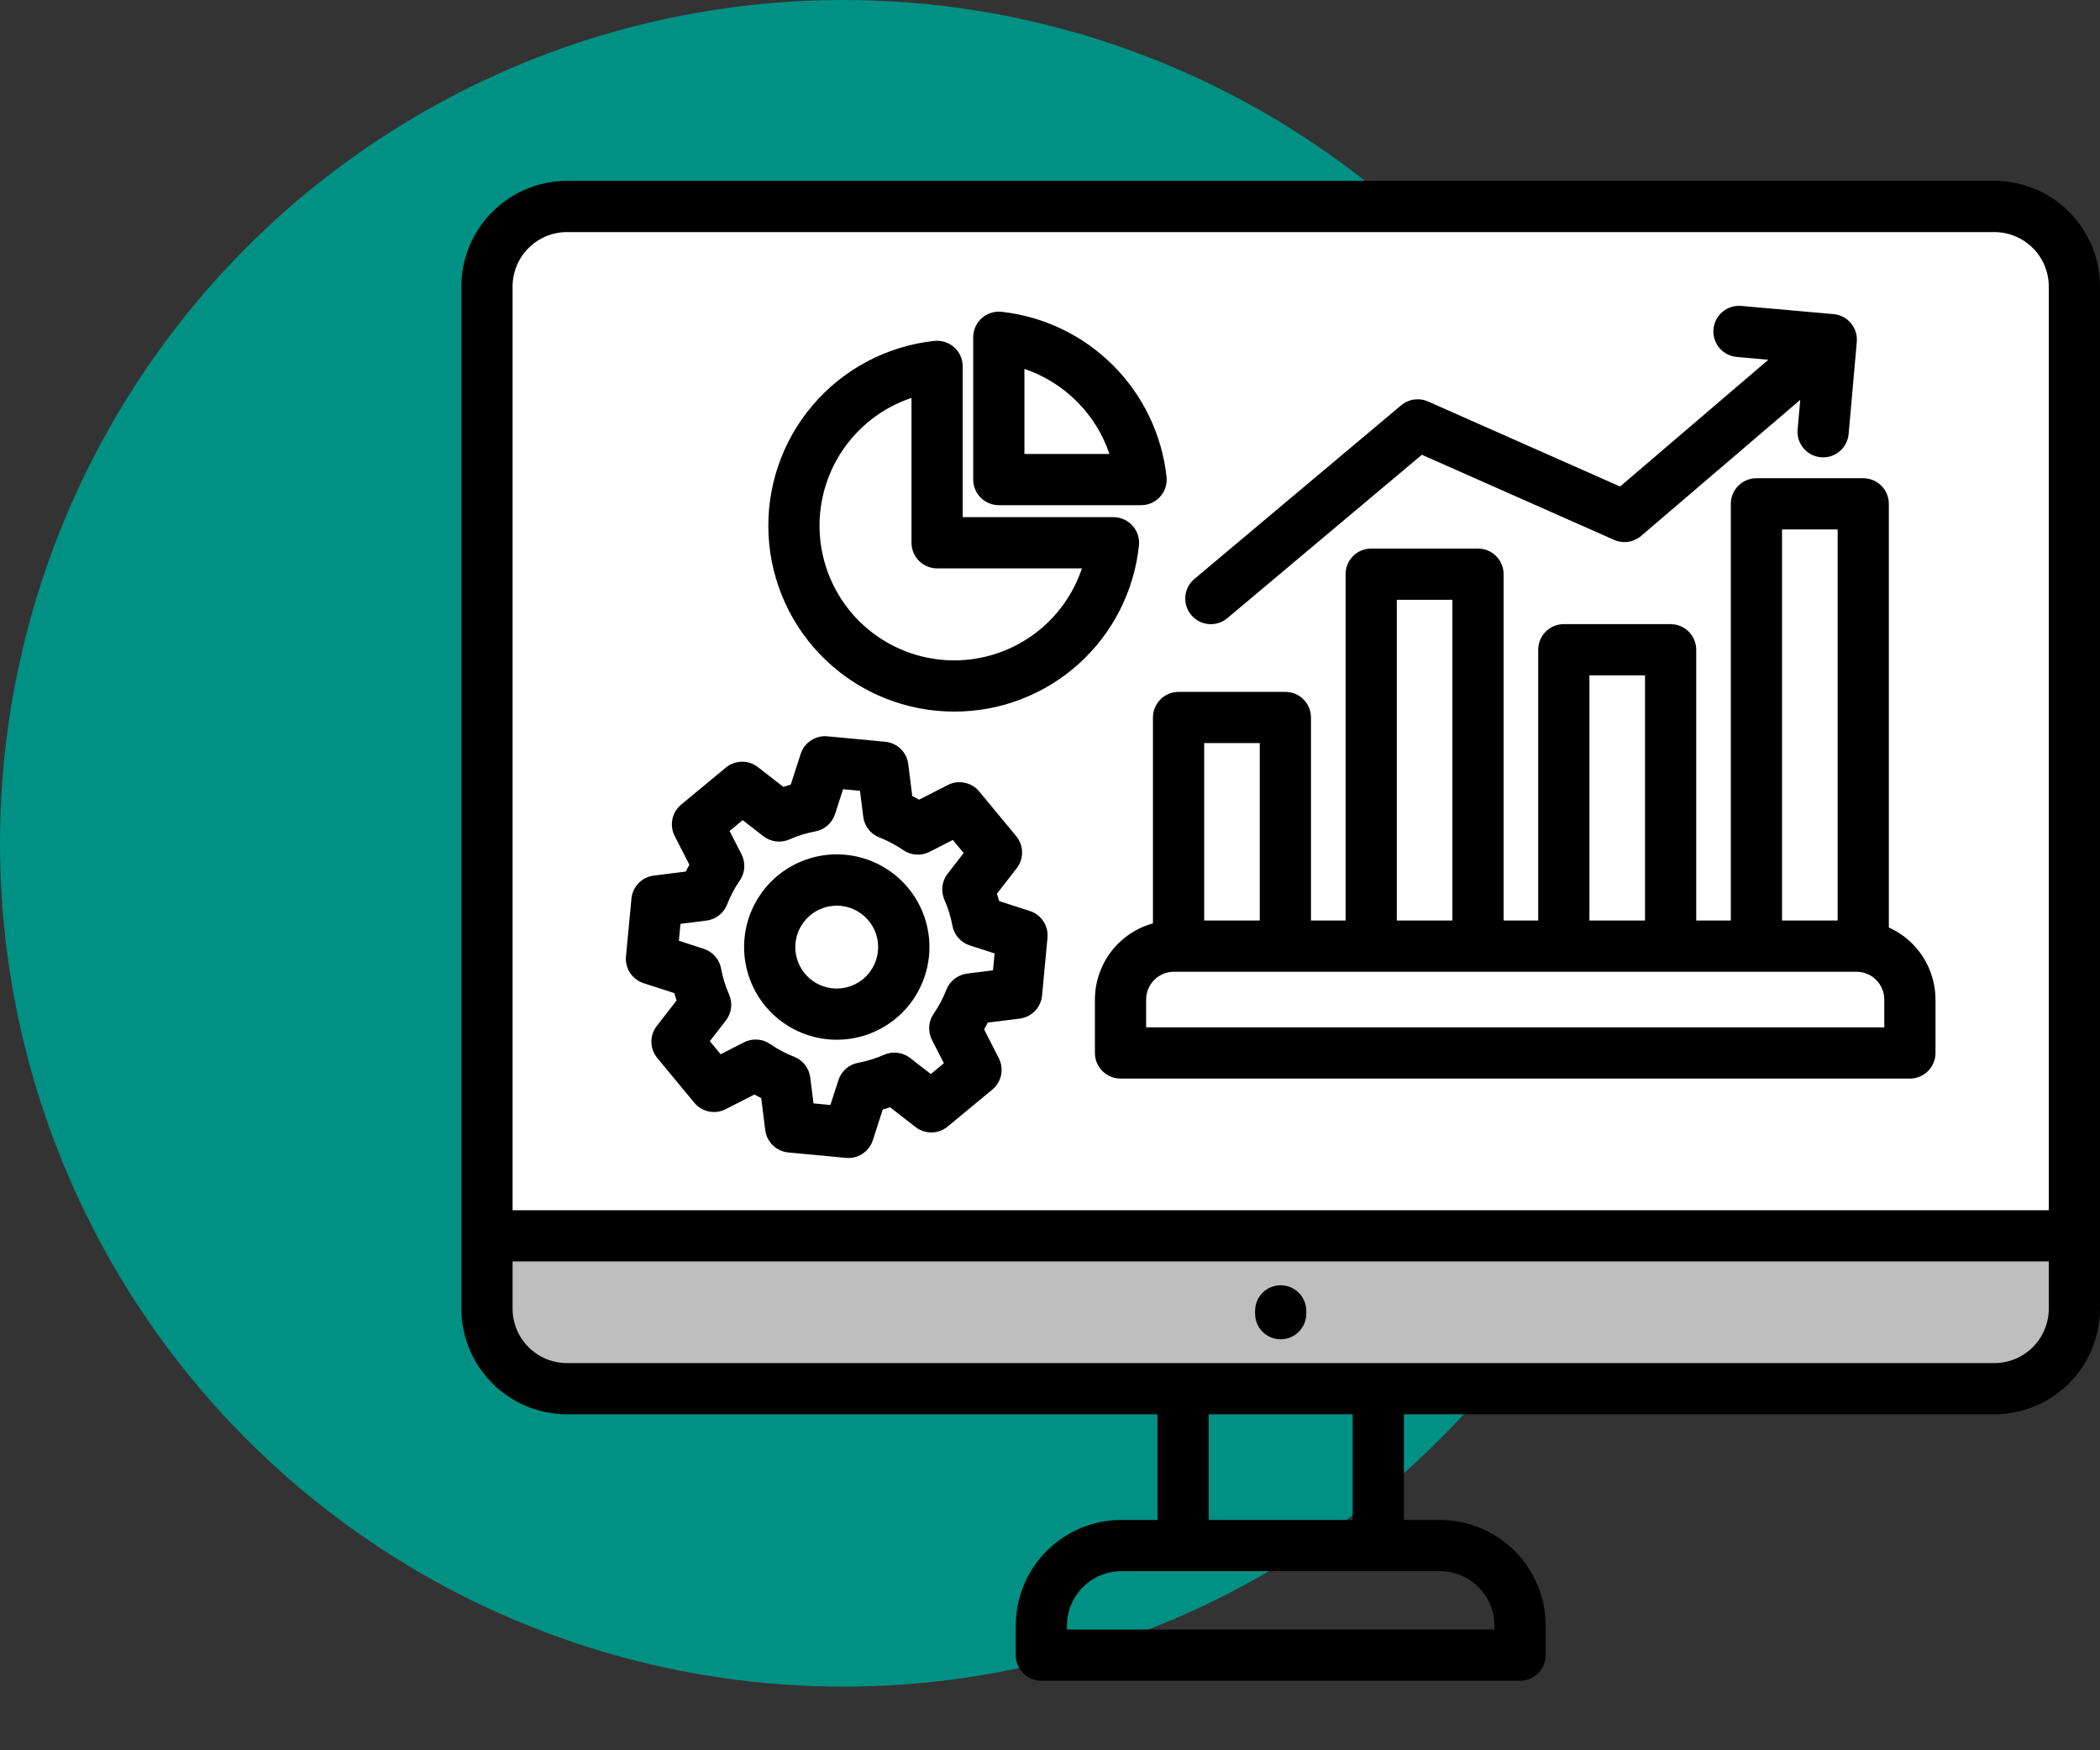
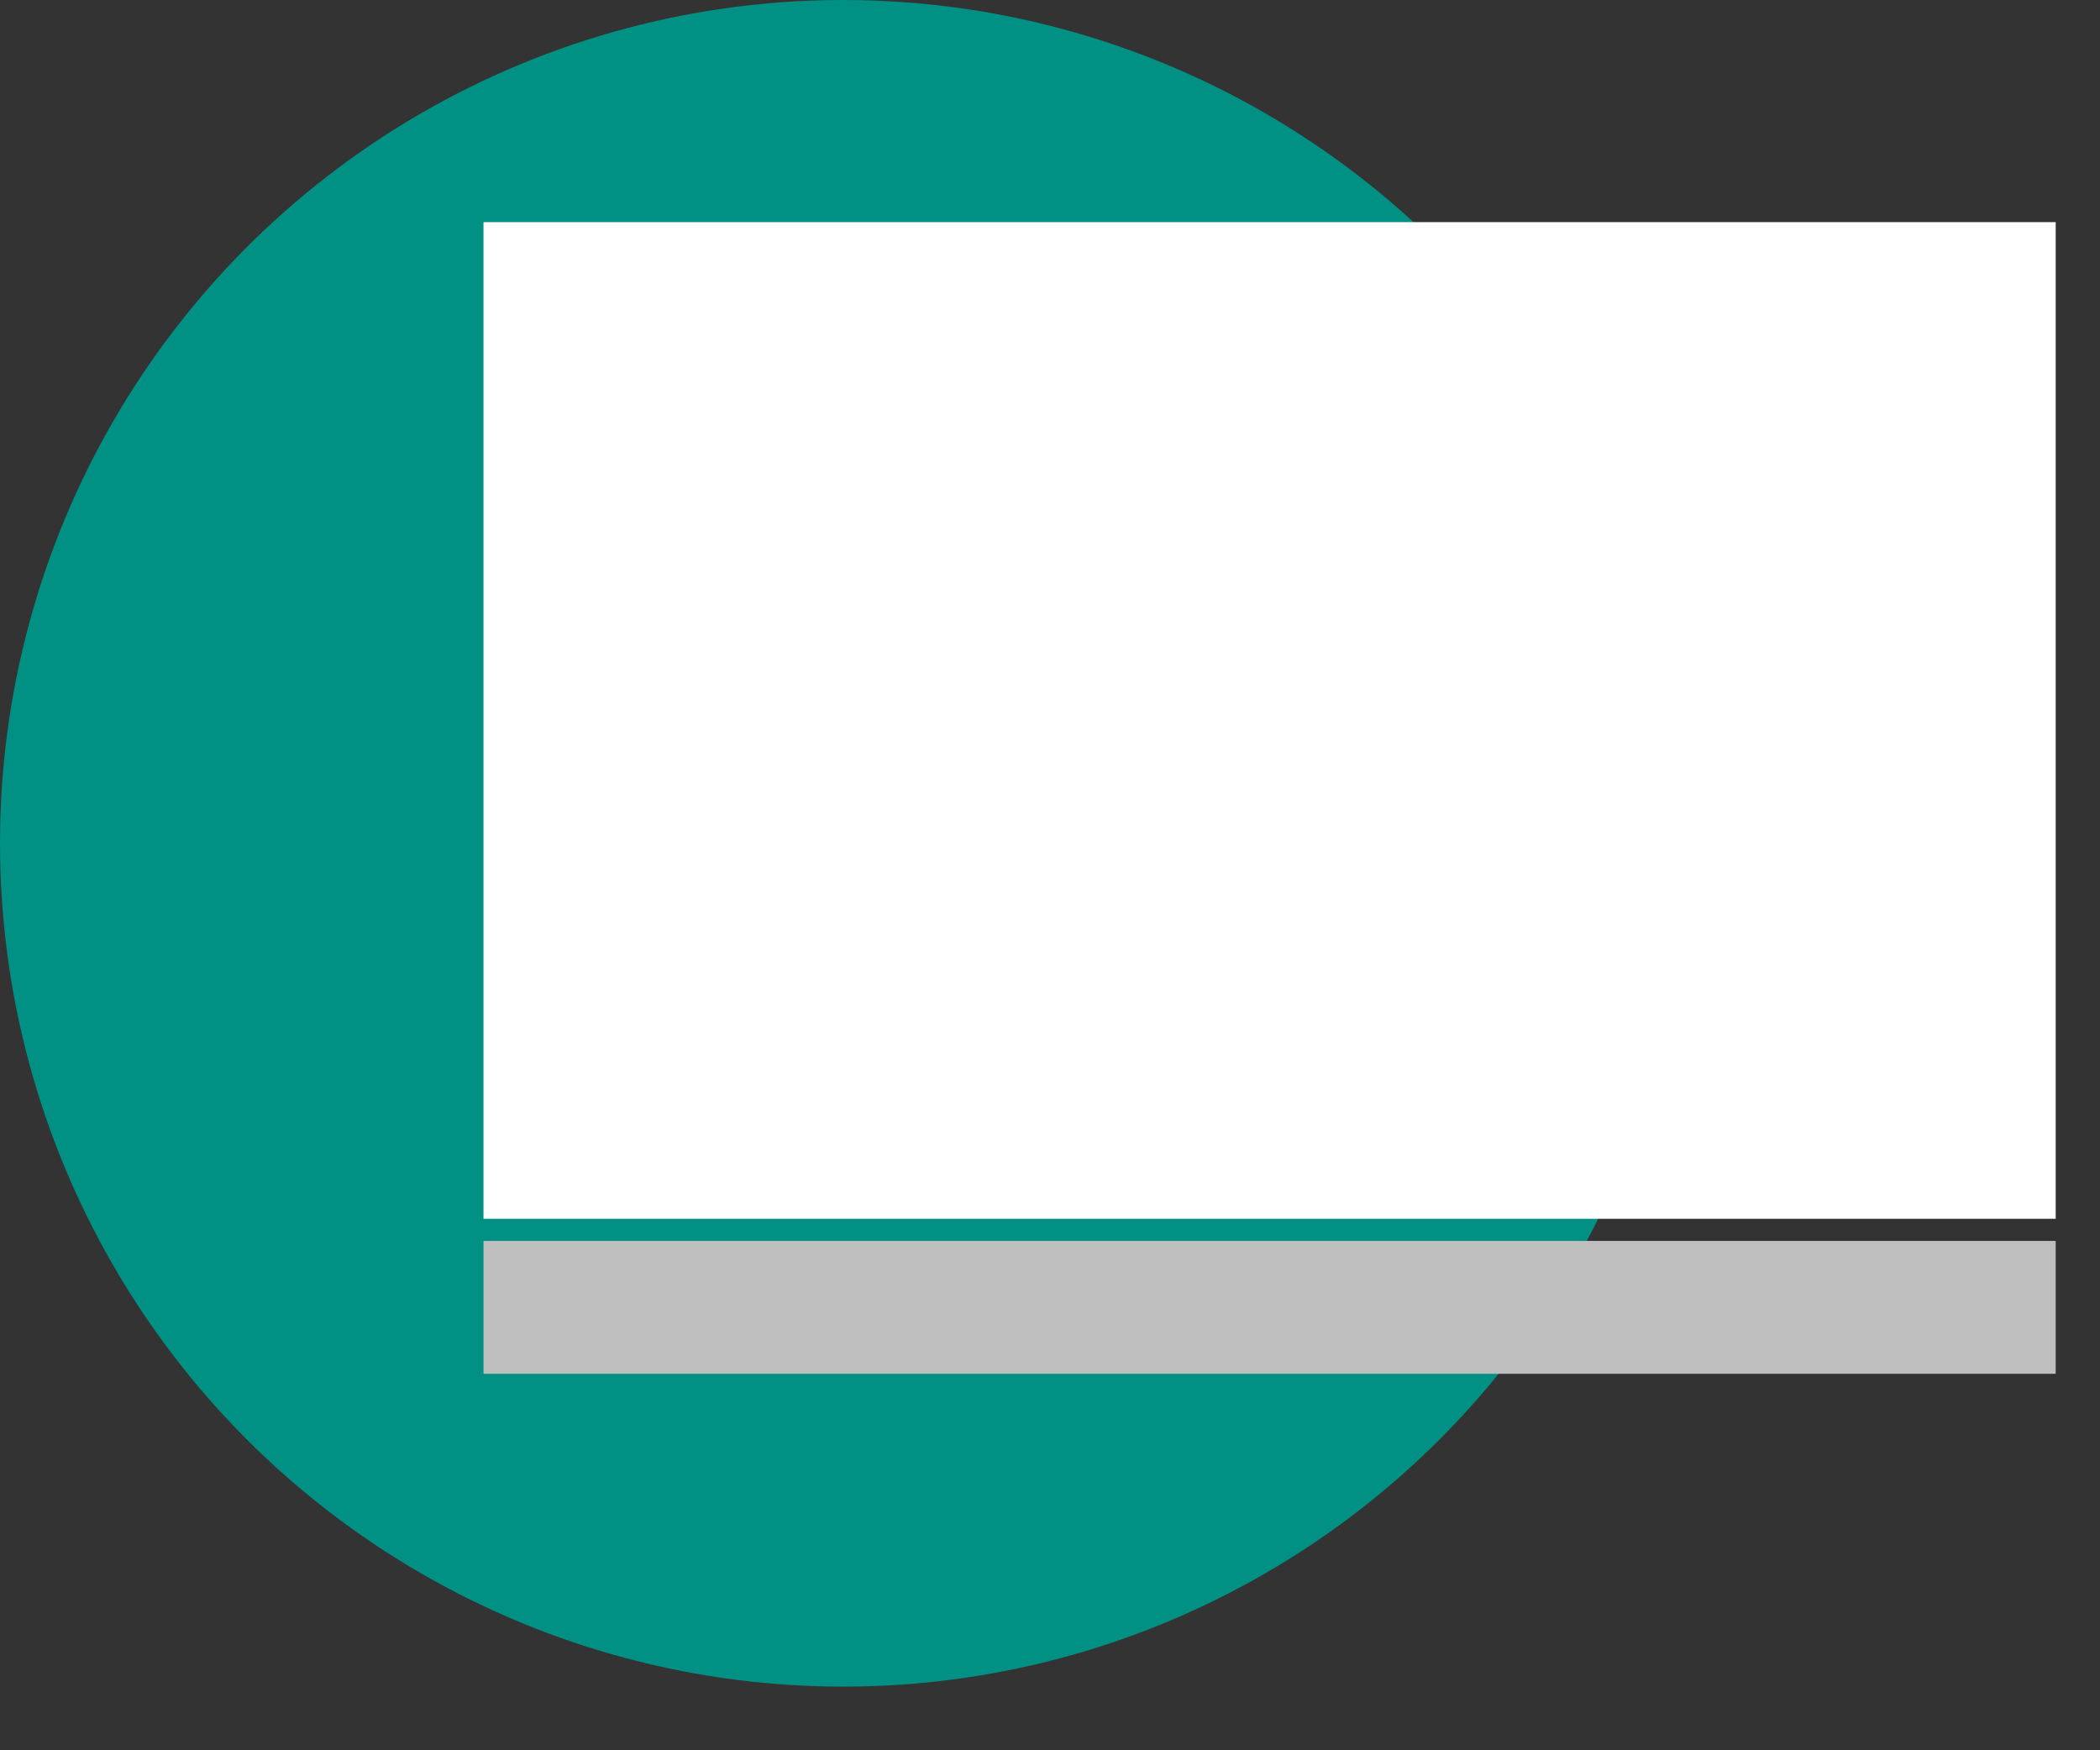
<svg xmlns="http://www.w3.org/2000/svg" width="132" height="110" viewBox="0 0 132 110" fill="none">
  <rect x="0" y="0" width="132" height="110" fill="#333333" stroke="none" />
  <circle cx="53" cy="53" r="53" fill="#009084" />
  <rect x="30.391" y="13.961" width="98.824" height="62.635" fill="white" />
  <rect x="30.391" y="77.988" width="98.824" height="8.351" fill="#BEBEBE" />
-   <path d="M35.639 88.885H72.755V95.524H70.485C68.725 95.526 67.038 96.226 65.793 97.47C64.549 98.715 63.848 100.402 63.846 102.162V104.021C63.846 104.448 64.016 104.858 64.318 105.159C64.62 105.461 65.029 105.631 65.456 105.631H95.544C95.971 105.631 96.38 105.461 96.682 105.159C96.984 104.858 97.154 104.448 97.154 104.021V102.162C97.152 100.402 96.451 98.715 95.207 97.47C93.962 96.226 92.275 95.526 90.515 95.524H88.245V88.885H125.361C127.121 88.883 128.809 88.183 130.053 86.938C131.298 85.694 131.998 84.006 132 82.246V18.006C131.998 16.246 131.298 14.558 130.053 13.314C128.809 12.069 127.121 11.369 125.361 11.367H35.639C33.879 11.369 32.191 12.069 30.947 13.314C29.702 14.558 29.002 16.246 29 18.006V82.246C29.002 84.006 29.702 85.694 30.947 86.938C32.191 88.183 33.879 88.883 35.639 88.885ZM93.935 102.162V102.412H67.065V102.162C67.066 101.256 67.427 100.386 68.068 99.745C68.709 99.104 69.578 98.743 70.485 98.742H90.515C91.422 98.743 92.291 99.104 92.932 99.745C93.573 100.386 93.934 101.255 93.935 102.162V102.162ZM85.026 95.524H75.974V88.885H85.026V95.524ZM125.361 85.666H35.639C34.732 85.665 33.863 85.305 33.221 84.663C32.58 84.022 32.22 83.153 32.219 82.246V79.278H128.781V82.246C128.78 83.153 128.42 84.022 127.778 84.663C127.137 85.305 126.268 85.665 125.361 85.666ZM35.639 14.586H125.361C126.268 14.587 127.137 14.948 127.778 15.589C128.42 16.23 128.78 17.099 128.781 18.006V76.06H32.219V18.006C32.22 17.099 32.581 16.23 33.222 15.589C33.863 14.948 34.732 14.587 35.639 14.586ZM82.109 82.384V82.56C82.109 82.987 81.94 83.397 81.638 83.698C81.336 84 80.927 84.17 80.5 84.17C80.073 84.17 79.664 84 79.362 83.698C79.06 83.397 78.891 82.987 78.891 82.56V82.384C78.891 81.957 79.06 81.548 79.362 81.246C79.664 80.945 80.073 80.775 80.5 80.775C80.927 80.775 81.336 80.945 81.638 81.246C81.94 81.548 82.109 81.957 82.109 82.384ZM72.471 45.092V58.031C71.424 58.321 70.5 58.946 69.841 59.81C69.182 60.675 68.825 61.732 68.823 62.819V66.176C68.823 66.603 68.993 67.012 69.295 67.314C69.596 67.615 70.006 67.785 70.433 67.785H120.05C120.477 67.785 120.887 67.615 121.188 67.314C121.49 67.012 121.66 66.603 121.66 66.176V62.818C121.659 61.861 121.381 60.925 120.861 60.121C120.341 59.318 119.6 58.681 118.727 58.289V31.664C118.727 31.238 118.557 30.828 118.256 30.526C117.954 30.225 117.544 30.055 117.118 30.055H110.404C109.977 30.055 109.568 30.225 109.266 30.526C108.964 30.828 108.795 31.238 108.795 31.664V57.852H106.62V40.834C106.62 40.408 106.45 39.998 106.148 39.696C105.846 39.395 105.437 39.225 105.01 39.225H98.296C97.869 39.225 97.46 39.395 97.158 39.696C96.856 39.998 96.687 40.408 96.687 40.834V57.852H94.512V36.085C94.512 35.658 94.342 35.249 94.04 34.947C93.739 34.645 93.329 34.476 92.902 34.476H86.189C85.762 34.476 85.352 34.645 85.05 34.947C84.749 35.249 84.579 35.658 84.579 36.085V57.852H82.404V45.092C82.404 44.665 82.234 44.256 81.933 43.954C81.631 43.652 81.222 43.483 80.795 43.483H74.081C73.654 43.483 73.245 43.652 72.943 43.954C72.641 44.256 72.471 44.665 72.471 45.092ZM118.441 64.566H72.042V62.818C72.043 62.355 72.227 61.911 72.555 61.583C72.882 61.256 73.326 61.071 73.79 61.071H116.694C117.157 61.071 117.601 61.256 117.929 61.583C118.256 61.911 118.441 62.355 118.441 62.818V64.566ZM112.013 33.274H115.509V57.852H112.013V33.274ZM99.906 42.444H103.401V57.852H99.906V42.444ZM87.798 37.695H91.293V57.852H87.798V37.695ZM79.185 46.701V57.852H75.69V46.701H79.185ZM74.878 38.653C74.604 38.327 74.47 37.904 74.507 37.479C74.544 37.053 74.749 36.66 75.076 36.386L88.075 25.47C88.306 25.276 88.586 25.151 88.884 25.109C89.183 25.067 89.487 25.109 89.762 25.231L101.835 30.576L111.154 22.609L109.177 22.433C108.965 22.416 108.759 22.357 108.57 22.26C108.382 22.163 108.214 22.029 108.077 21.866C107.94 21.704 107.837 21.516 107.773 21.314C107.709 21.111 107.686 20.898 107.705 20.687C107.723 20.476 107.784 20.27 107.882 20.082C107.981 19.894 108.116 19.727 108.279 19.591C108.442 19.456 108.631 19.354 108.834 19.291C109.037 19.229 109.25 19.207 109.461 19.227L115.252 19.741C115.462 19.76 115.667 19.82 115.855 19.917C116.042 20.015 116.208 20.149 116.344 20.311C116.479 20.473 116.582 20.66 116.645 20.862C116.708 21.064 116.731 21.276 116.713 21.486L116.199 27.277C116.163 27.677 115.979 28.05 115.683 28.322C115.387 28.593 115 28.744 114.598 28.744C114.55 28.744 114.502 28.742 114.454 28.738C114.243 28.719 114.038 28.659 113.851 28.561C113.664 28.464 113.497 28.33 113.362 28.168C113.226 28.006 113.124 27.819 113.06 27.617C112.997 27.415 112.974 27.203 112.993 26.993L113.158 25.13L103.156 33.682C102.925 33.879 102.643 34.007 102.343 34.051C102.043 34.095 101.736 34.053 101.458 33.93L89.376 28.581L77.145 38.851C76.818 39.125 76.396 39.259 75.971 39.222C75.545 39.185 75.152 38.98 74.878 38.653H74.878ZM59.975 44.721C62.86 44.728 65.645 43.664 67.791 41.736C69.937 39.807 71.291 37.15 71.591 34.281C71.614 34.056 71.591 33.829 71.521 33.615C71.451 33.4 71.338 33.203 71.186 33.035C71.036 32.867 70.851 32.733 70.645 32.641C70.439 32.55 70.216 32.502 69.99 32.502H60.513V23.025C60.513 22.799 60.465 22.576 60.374 22.37C60.282 22.164 60.148 21.98 59.98 21.828C59.812 21.678 59.615 21.564 59.4 21.494C59.186 21.424 58.959 21.401 58.734 21.424C55.761 21.742 53.023 23.188 51.083 25.465C49.144 27.741 48.152 30.675 48.311 33.661C48.47 36.647 49.768 39.459 51.938 41.516C54.108 43.574 56.985 44.721 59.975 44.721ZM57.294 25.008V34.111C57.294 34.538 57.464 34.948 57.766 35.249C58.067 35.551 58.477 35.721 58.904 35.721H68.007C67.55 37.089 66.751 38.317 65.685 39.29C64.62 40.262 63.324 40.946 61.92 41.277C60.516 41.608 59.051 41.574 57.663 41.18C56.276 40.785 55.012 40.043 53.992 39.023C52.972 38.003 52.23 36.739 51.836 35.352C51.441 33.965 51.408 32.499 51.739 31.095C52.069 29.692 52.753 28.395 53.726 27.33C54.698 26.265 55.926 25.465 57.294 25.008ZM62.783 31.749H71.726C71.952 31.749 72.175 31.701 72.381 31.61C72.587 31.518 72.772 31.384 72.923 31.216C73.074 31.048 73.188 30.851 73.257 30.636C73.327 30.421 73.35 30.195 73.327 29.97C73.035 27.319 71.849 24.846 69.963 22.96C68.076 21.073 65.603 19.887 62.952 19.595C62.728 19.571 62.501 19.595 62.286 19.665C62.071 19.734 61.874 19.848 61.706 19.999C61.538 20.15 61.404 20.335 61.312 20.541C61.221 20.747 61.173 20.97 61.173 21.196V30.139C61.173 30.566 61.343 30.976 61.645 31.277C61.946 31.579 62.356 31.749 62.783 31.749ZM64.392 23.184C65.634 23.604 66.762 24.305 67.689 25.233C68.616 26.16 69.317 27.288 69.737 28.53H64.392V23.184ZM40.454 61.79L42.384 62.413C42.428 62.569 42.476 62.724 42.527 62.878L41.283 64.48C41.059 64.769 40.939 65.126 40.945 65.492C40.951 65.858 41.081 66.211 41.315 66.493L43.642 69.304C43.875 69.585 44.197 69.779 44.556 69.853C44.914 69.927 45.287 69.877 45.613 69.71L47.419 68.787C47.561 68.866 47.704 68.942 47.848 69.014L48.101 71.026C48.147 71.389 48.315 71.726 48.578 71.981C48.841 72.236 49.183 72.393 49.547 72.428L53.18 72.77C53.231 72.775 53.282 72.777 53.332 72.777C53.672 72.777 54.003 72.669 54.278 72.469C54.553 72.268 54.758 71.986 54.862 71.663L55.486 69.733C55.642 69.689 55.796 69.641 55.95 69.589L57.552 70.834C57.841 71.058 58.198 71.178 58.564 71.172C58.931 71.166 59.284 71.036 59.566 70.802L62.376 68.475C62.658 68.242 62.852 67.919 62.926 67.561C63 67.203 62.949 66.83 62.783 66.504L61.859 64.698C61.938 64.556 62.014 64.413 62.087 64.268L64.099 64.015C64.462 63.97 64.799 63.801 65.053 63.539C65.308 63.276 65.466 62.934 65.5 62.569L65.842 58.937C65.876 58.572 65.785 58.207 65.584 57.901C65.383 57.595 65.084 57.367 64.736 57.255L62.806 56.631C62.762 56.475 62.714 56.32 62.663 56.167L63.907 54.565C64.132 54.276 64.251 53.918 64.245 53.552C64.239 53.186 64.109 52.833 63.875 52.551L61.55 49.74C61.316 49.459 60.994 49.265 60.635 49.191C60.277 49.117 59.904 49.167 59.578 49.334L57.772 50.257C57.631 50.178 57.487 50.102 57.343 50.03L57.09 48.018C57.044 47.655 56.876 47.318 56.613 47.063C56.35 46.808 56.008 46.651 55.644 46.617L52.011 46.275C51.647 46.24 51.281 46.331 50.976 46.532C50.67 46.733 50.442 47.033 50.329 47.381L49.705 49.311C49.55 49.355 49.395 49.403 49.241 49.454L47.639 48.21C47.35 47.985 46.993 47.866 46.627 47.871C46.261 47.877 45.907 48.008 45.625 48.241L42.815 50.568C42.533 50.802 42.339 51.124 42.266 51.483C42.192 51.841 42.242 52.214 42.408 52.54L43.332 54.346C43.253 54.487 43.177 54.63 43.105 54.775L41.093 55.028C40.73 55.074 40.393 55.242 40.138 55.505C39.883 55.767 39.726 56.109 39.691 56.474L39.347 60.108C39.313 60.473 39.404 60.838 39.605 61.144C39.807 61.449 40.106 61.677 40.454 61.79ZM42.773 58.062L44.404 57.857C44.692 57.82 44.965 57.707 45.194 57.528C45.423 57.35 45.599 57.113 45.704 56.842C45.91 56.311 46.178 55.805 46.502 55.336C46.667 55.096 46.764 54.817 46.783 54.528C46.801 54.238 46.742 53.948 46.61 53.69L45.86 52.225L46.682 51.544L47.982 52.553C48.212 52.731 48.485 52.844 48.773 52.879C49.061 52.915 49.353 52.872 49.619 52.755C50.141 52.524 50.687 52.355 51.248 52.252C51.533 52.199 51.799 52.07 52.017 51.879C52.235 51.687 52.398 51.44 52.487 51.164L52.993 49.599L54.056 49.7L54.261 51.332C54.297 51.62 54.41 51.893 54.589 52.121C54.767 52.35 55.005 52.526 55.275 52.631C55.807 52.838 56.312 53.106 56.782 53.429C57.021 53.594 57.3 53.691 57.59 53.71C57.88 53.729 58.169 53.669 58.427 53.537L59.893 52.788L60.574 53.61L59.564 54.91C59.386 55.139 59.273 55.412 59.238 55.7C59.203 55.988 59.246 56.281 59.363 56.546C59.593 57.068 59.762 57.615 59.866 58.176C59.919 58.461 60.047 58.727 60.239 58.945C60.43 59.163 60.677 59.325 60.953 59.414L62.518 59.92L62.417 60.983L60.786 61.188C60.498 61.224 60.225 61.338 59.996 61.516C59.767 61.695 59.591 61.932 59.486 62.203C59.279 62.734 59.011 63.24 58.688 63.709C58.523 63.948 58.426 64.228 58.407 64.517C58.388 64.807 58.448 65.096 58.58 65.355L59.33 66.82L58.508 67.501L57.208 66.491C56.978 66.313 56.705 66.201 56.417 66.165C56.129 66.13 55.836 66.173 55.571 66.29C55.049 66.521 54.502 66.689 53.941 66.793C53.656 66.846 53.39 66.975 53.172 67.166C52.954 67.358 52.791 67.604 52.702 67.881L52.197 69.445L51.134 69.345L50.93 67.713C50.894 67.425 50.78 67.152 50.602 66.923C50.423 66.694 50.186 66.518 49.915 66.413C49.384 66.206 48.878 65.938 48.409 65.615C48.17 65.45 47.89 65.353 47.601 65.334C47.311 65.315 47.022 65.375 46.763 65.507L45.298 66.257L44.617 65.434L45.627 64.135C45.804 63.905 45.917 63.632 45.953 63.344C45.988 63.056 45.945 62.763 45.828 62.498C45.597 61.976 45.428 61.429 45.325 60.868C45.272 60.583 45.143 60.317 44.952 60.099C44.76 59.881 44.513 59.719 44.237 59.63L42.673 59.123L42.773 58.062ZM52.05 65.319C52.235 65.336 52.418 65.345 52.599 65.344C54.121 65.344 55.581 64.748 56.669 63.685C57.757 62.621 58.385 61.175 58.421 59.654C58.456 58.133 57.895 56.659 56.858 55.547C55.82 54.434 54.389 53.771 52.869 53.7C51.35 53.629 49.863 54.155 48.726 55.166C47.589 56.176 46.893 57.592 46.786 59.109C46.679 60.627 47.17 62.126 48.153 63.286C49.137 64.446 50.535 65.176 52.05 65.319ZM50.002 59.278C50.064 58.633 50.363 58.035 50.842 57.598C51.321 57.162 51.945 56.92 52.593 56.918C52.674 56.918 52.756 56.922 52.839 56.93C53.351 56.978 53.838 57.178 54.237 57.503C54.637 57.828 54.931 58.264 55.083 58.756C55.234 59.248 55.236 59.774 55.089 60.267C54.941 60.761 54.651 61.199 54.255 61.528C53.858 61.856 53.373 62.059 52.861 62.112C52.348 62.165 51.832 62.064 51.377 61.824C50.922 61.583 50.548 61.212 50.303 60.759C50.059 60.306 49.954 59.791 50.002 59.278Z" fill="black" />
</svg>